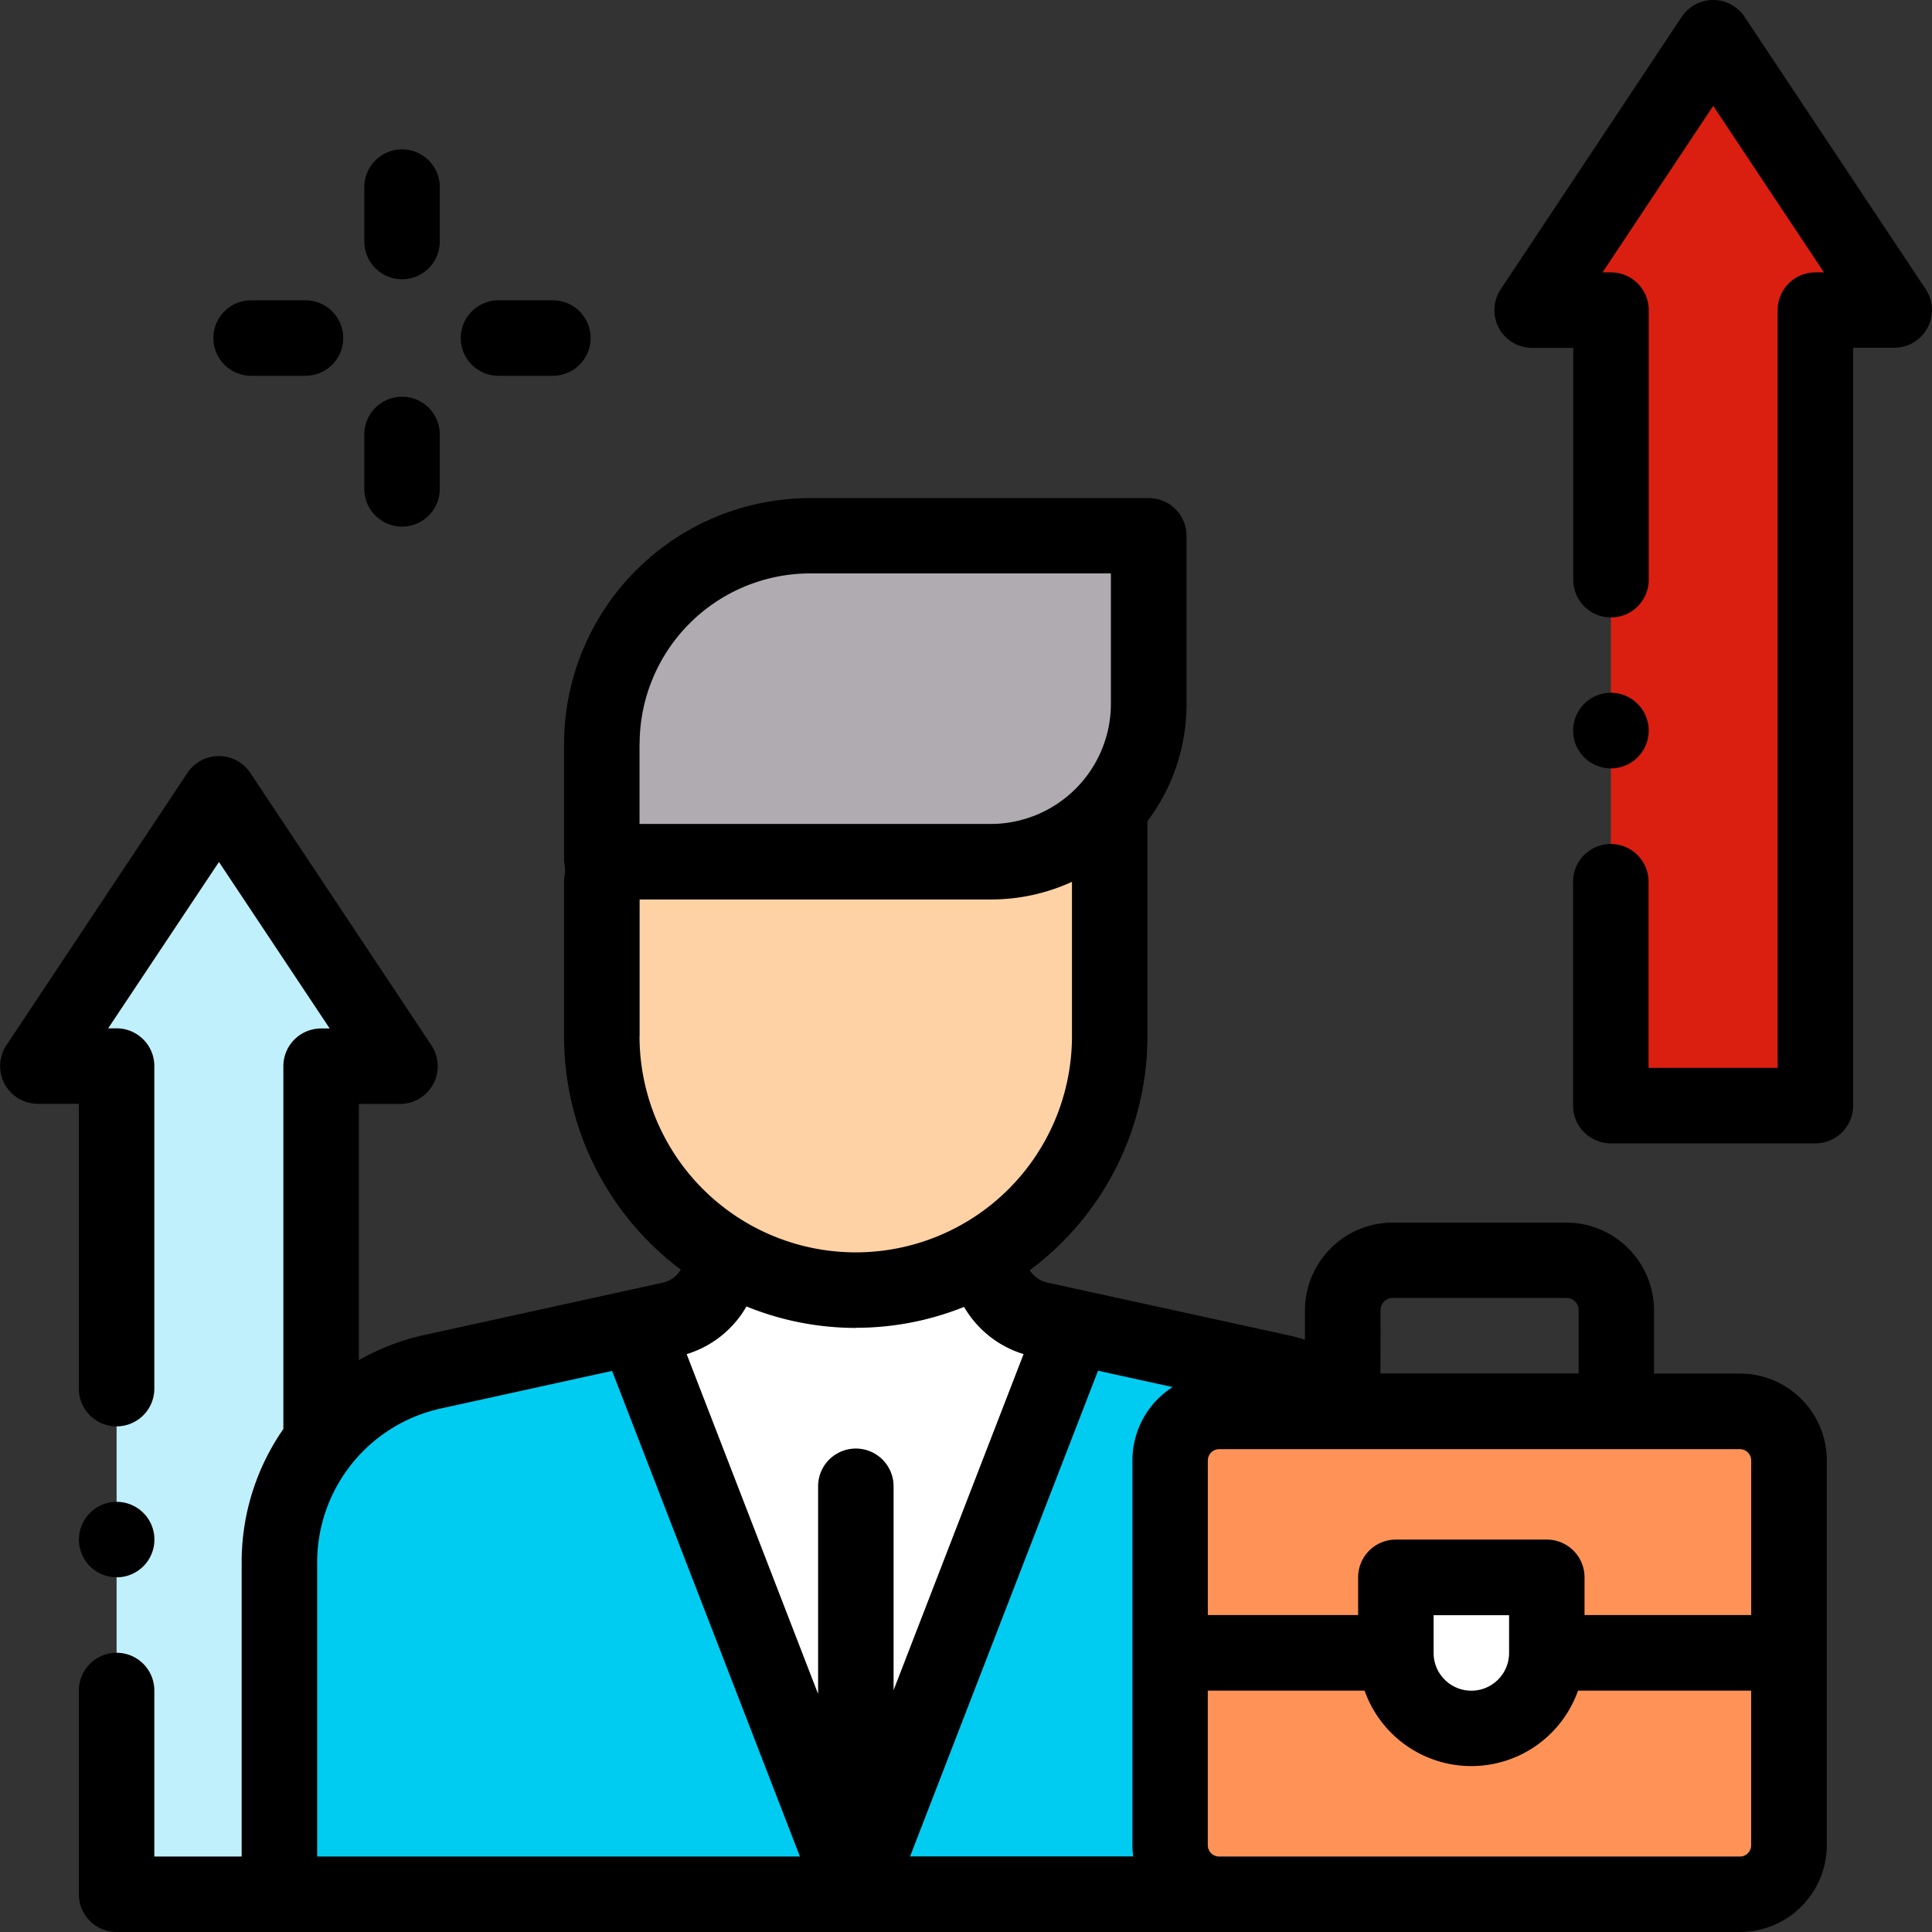
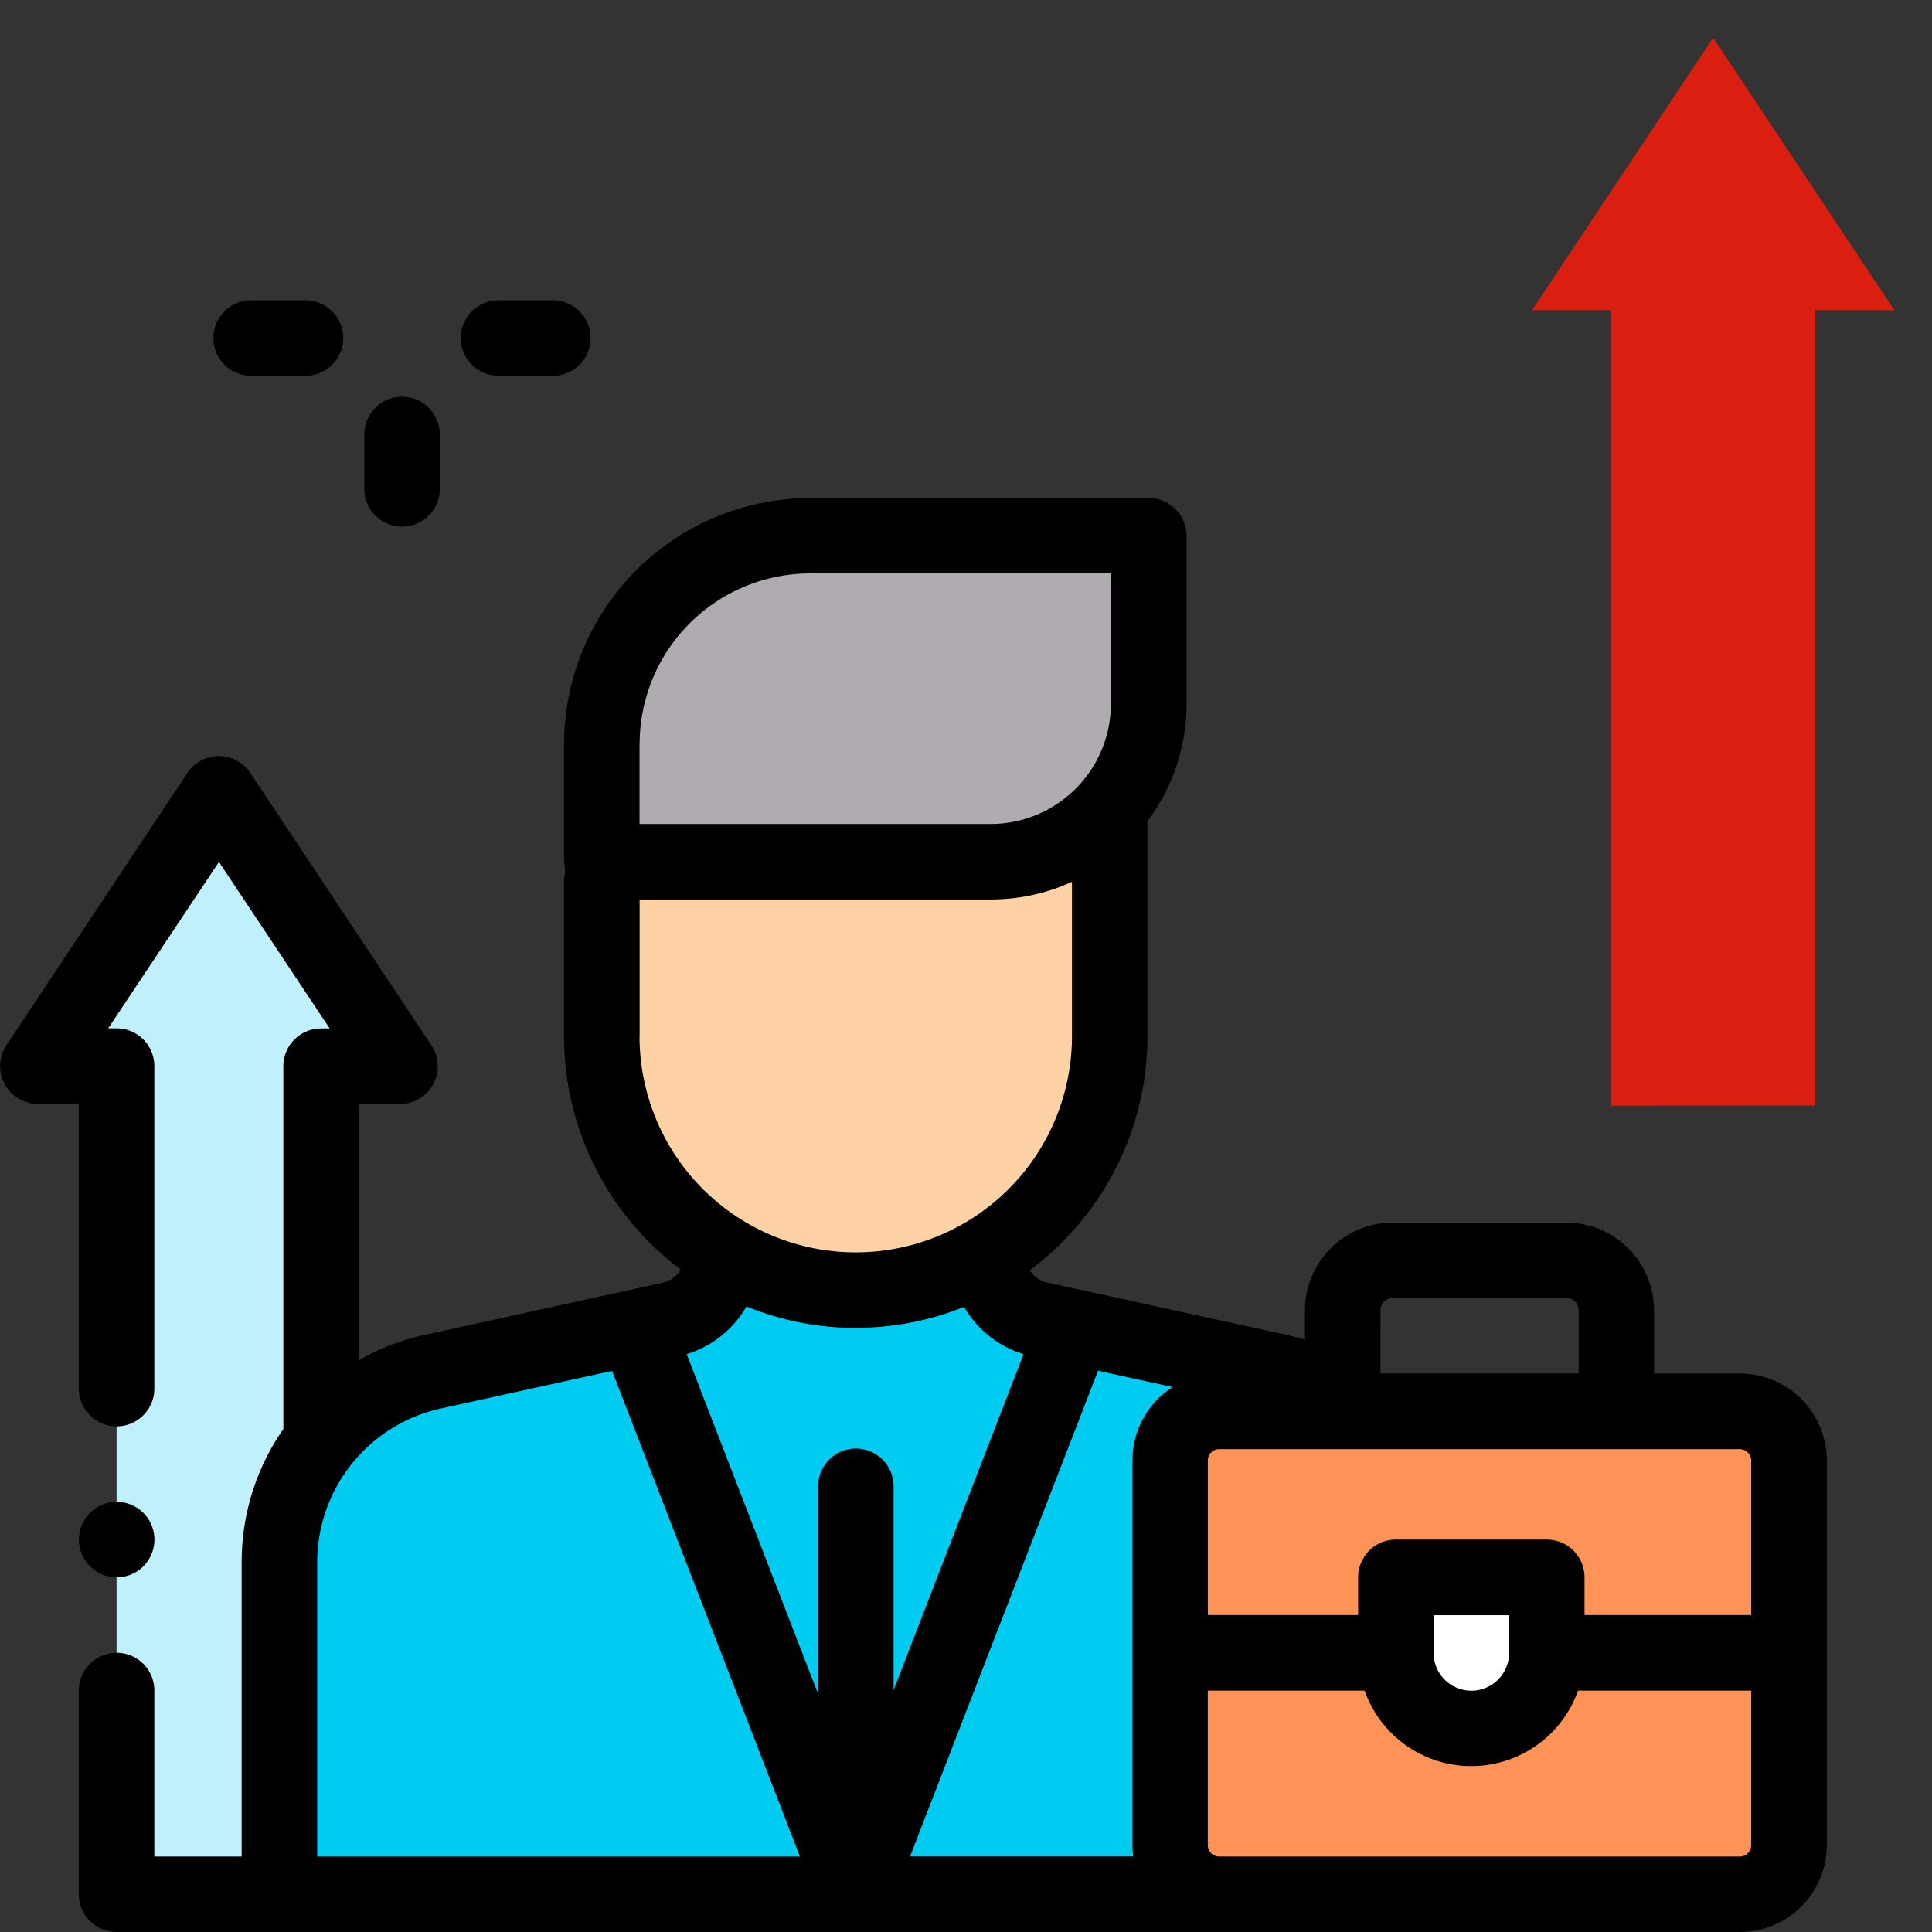
<svg xmlns="http://www.w3.org/2000/svg" width="60" height="60" viewBox="0 0 60 60">
  <rect x="0" y="0" width="60" height="60" fill="#333333" stroke="none" />
  <g id="PMS-icon" transform="translate(0)">
    <g id="XMLID_1918_" transform="translate(1.172 1.172)">
      <path id="XMLID_2263_" d="M12.449,244.513v-25.72H10l5.625-8.46,5.625,8.46H18.8v25.72Z" transform="translate(-10 -186.856)" fill="#c0f0fb" />
      <g id="XMLID_1972_" transform="translate(7.507 15.469)">
        <g id="XMLID_1977_">
          <path id="XMLID_2259_" d="M74.056,352.488v-10.33a6.037,6.037,0,0,1,4.743-5.9l7.412-1.626a2.04,2.04,0,0,0,1.6-1.993h8.233a2.04,2.04,0,0,0,1.6,1.993l7.451,1.629a6.037,6.037,0,0,1,4.747,5.9v10.327Z" transform="translate(-74.056 -310.3)" fill="#00ccf2" />
-           <path id="XMLID_2258_" d="M182.109,343.075l-6.807,17.6-6.807-17.6,3.595-1.164h6.471Z" transform="translate(-157.428 -318.484)" fill="#fff" />
          <path id="XMLID_2253_" d="M159.476,228.865v5.361a7.887,7.887,0,0,0,7.887,7.887h0a7.887,7.887,0,0,0,7.887-7.887v-5.361Z" transform="translate(-149.466 -218.686)" fill="#fed2a4" />
          <path id="XMLID_2249_" d="M165.943,142h10.521v5.221a4.9,4.9,0,0,1-4.9,4.9H159.476v-3.658A6.466,6.466,0,0,1,165.943,142Z" transform="translate(-149.466 -142)" fill="#afabb0" />
        </g>
        <path id="XMLID_1856_" d="M327.778,389H311.606a1.523,1.523,0,0,1-1.523-1.523V375.523A1.523,1.523,0,0,1,311.606,374h16.172a1.523,1.523,0,0,1,1.523,1.523v11.953A1.523,1.523,0,0,1,327.778,389Z" transform="translate(-282.424 -346.813)" fill="#ff9357" />
        <path id="XMLID_1855_" d="M372.261,422.688h0a2.344,2.344,0,0,1-2.344-2.344V418H374.6v2.344A2.344,2.344,0,0,1,372.261,422.688Z" transform="translate(-335.246 -385.656)" fill="#fff" />
      </g>
      <path id="XMLID_1974_" d="M408.449,43.164V18.46H406L411.625,10l5.625,8.46H414.8v24.7Z" transform="translate(-359.594 -10)" fill="#da1f10" />
    </g>
    <g id="XMLID_108_" transform="translate(0)">
      <path id="XMLID_139_" d="M54.033,159.188H51.367v-1.963a2.728,2.728,0,0,0-2.725-2.725H43.252a2.728,2.728,0,0,0-2.725,2.725v.91q-.272-.082-.552-.144l-7.451-1.629a.87.87,0,0,1-.545-.383,9.051,9.051,0,0,0,3.656-7.266v-6.679a6.044,6.044,0,0,0,1.214-3.64v-5.221A1.172,1.172,0,0,0,35.676,132H25.155a7.647,7.647,0,0,0-7.638,7.638V143.3a1.149,1.149,0,0,1,0,.516v4.9a9.05,9.05,0,0,0,3.625,7.243.87.87,0,0,1-.559.407l-7.412,1.626a7.2,7.2,0,0,0-2.026.781v-7.958h1.277a1.172,1.172,0,0,0,.976-1.821l-5.625-8.46a1.172,1.172,0,0,0-1.952,0L.2,148.99a1.172,1.172,0,0,0,.976,1.821H2.449v8.845a1.172,1.172,0,1,0,2.344,0V149.639a1.172,1.172,0,0,0-1.172-1.172H3.359L6.8,143.3l3.439,5.171H9.974A1.172,1.172,0,0,0,8.8,149.639V160.91a7.235,7.235,0,0,0-1.295,4.119v9.158H4.793v-5.156a1.172,1.172,0,1,0-2.344,0v6.328a1.172,1.172,0,0,0,1.172,1.172H54.033a2.7,2.7,0,0,0,2.7-2.7V161.883A2.7,2.7,0,0,0,54.033,159.188Zm.352,2.7v4.8H49.209v-1.172a1.172,1.172,0,0,0-1.172-1.172H43.35a1.172,1.172,0,0,0-1.172,1.172v1.172H37.51v-4.8a.352.352,0,0,1,.352-.352H54.033A.352.352,0,0,1,54.385,161.883Zm-7.519,5.977a1.172,1.172,0,0,1-2.344,0v-1.172h2.344ZM34.1,159.1l2.317.507a2.7,2.7,0,0,0-1.248,2.272v11.953a2.7,2.7,0,0,0,.024.352H28.263Zm8.774-1.88a.381.381,0,0,1,.381-.381h5.391a.381.381,0,0,1,.381.381v1.963H42.871Zm-23.01-17.586a5.3,5.3,0,0,1,5.295-5.295H34.5v4.049a3.736,3.736,0,0,1-3.732,3.732H19.861v-2.487Zm0,9.074v-4.243H30.773a6.037,6.037,0,0,0,2.518-.548v4.792a6.715,6.715,0,1,1-13.43,0Zm6.715,9.059a9.007,9.007,0,0,0,3.361-.649,3.228,3.228,0,0,0,1.848,1.466l-4.037,10.436v-6.331a1.172,1.172,0,0,0-2.344,0v6.449l-4.082-10.553a3.229,3.229,0,0,0,1.857-1.481A9.009,9.009,0,0,0,26.576,157.771ZM9.85,165.029a4.894,4.894,0,0,1,3.823-4.752l5.336-1.171,5.834,15.081H9.85Zm44.183,9.158H37.861a.352.352,0,0,1-.352-.352v-4.8h4.87a3.515,3.515,0,0,0,6.628,0h5.377v4.8A.352.352,0,0,1,54.033,174.188Z" transform="translate(0 -116.531)" />
-       <path id="XMLID_903_" d="M409.4,8.983,403.773.523a1.172,1.172,0,0,0-1.952,0L396.2,8.983a1.172,1.172,0,0,0,.976,1.821h1.277v7.2a1.172,1.172,0,0,0,2.344,0V9.631a1.172,1.172,0,0,0-1.172-1.172h-.262L402.8,3.288l3.439,5.171h-.262A1.172,1.172,0,0,0,404.8,9.631V33.164h-4.009V27.383a1.172,1.172,0,0,0-2.344,0v6.953a1.172,1.172,0,0,0,1.172,1.172h6.353a1.172,1.172,0,0,0,1.172-1.172V10.8h1.277a1.172,1.172,0,0,0,.976-1.821Z" transform="translate(-349.594)" />
-       <path id="XMLID_909_" d="M97.718,43.618a1.172,1.172,0,0,0,1.172-1.172V40.757a1.172,1.172,0,1,0-2.344,0v1.689A1.172,1.172,0,0,0,97.718,43.618Z" transform="translate(-85.232 -34.946)" />
      <path id="XMLID_922_" d="M97.718,109.2a1.172,1.172,0,0,0,1.172-1.172v-1.689a1.172,1.172,0,1,0-2.344,0v1.689A1.172,1.172,0,0,0,97.718,109.2Z" transform="translate(-85.232 -92.846)" />
      <path id="XMLID_923_" d="M123.3,81.929h1.689a1.172,1.172,0,0,0,0-2.344H123.3a1.172,1.172,0,0,0,0,2.344Z" transform="translate(-107.819 -70.259)" />
      <path id="XMLID_948_" d="M57.718,81.929h1.689a1.172,1.172,0,1,0,0-2.344H57.718a1.172,1.172,0,1,0,0,2.344Z" transform="translate(-49.92 -70.259)" />
-       <path id="XMLID_962_" d="M418.062,186a1.174,1.174,0,1,0-.83-.345A1.179,1.179,0,0,0,418.062,186Z" transform="translate(-368.035 -162.137)" />
      <path id="XMLID_963_" d="M22.092,400.344a1.172,1.172,0,1,0-.829-.343A1.181,1.181,0,0,0,22.092,400.344Z" transform="translate(-18.468 -351.359)" />
    </g>
  </g>
</svg>